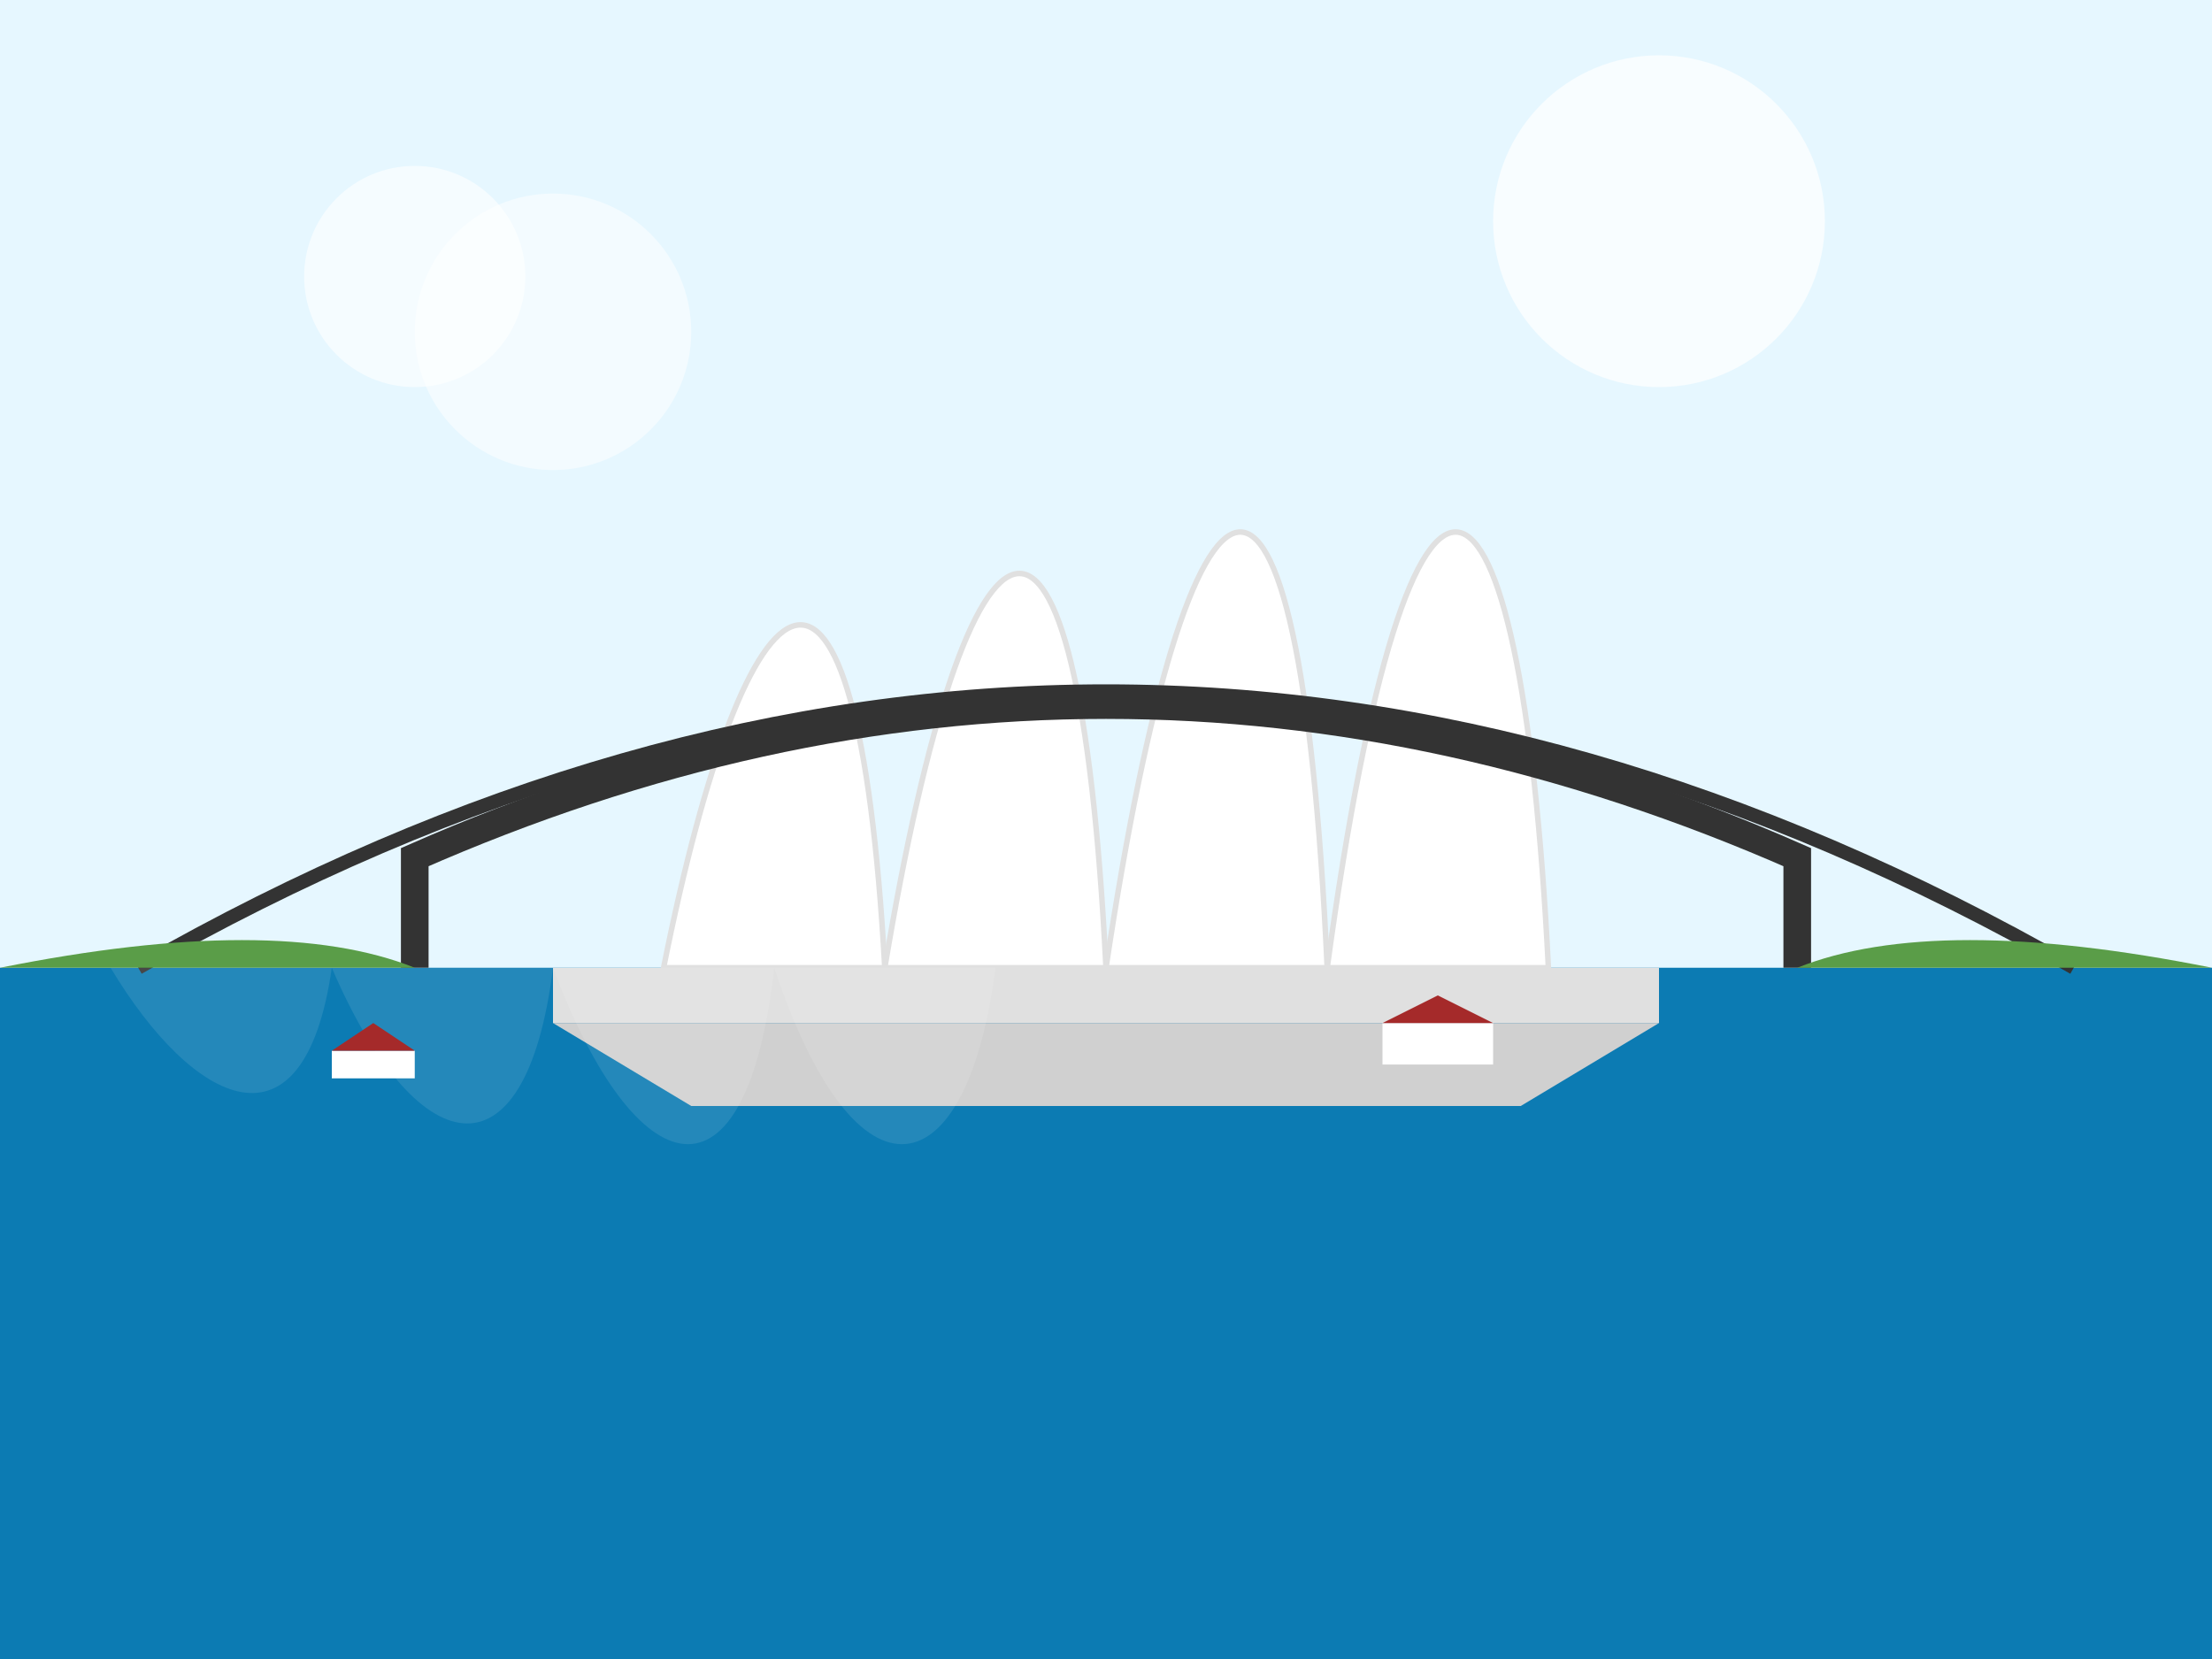
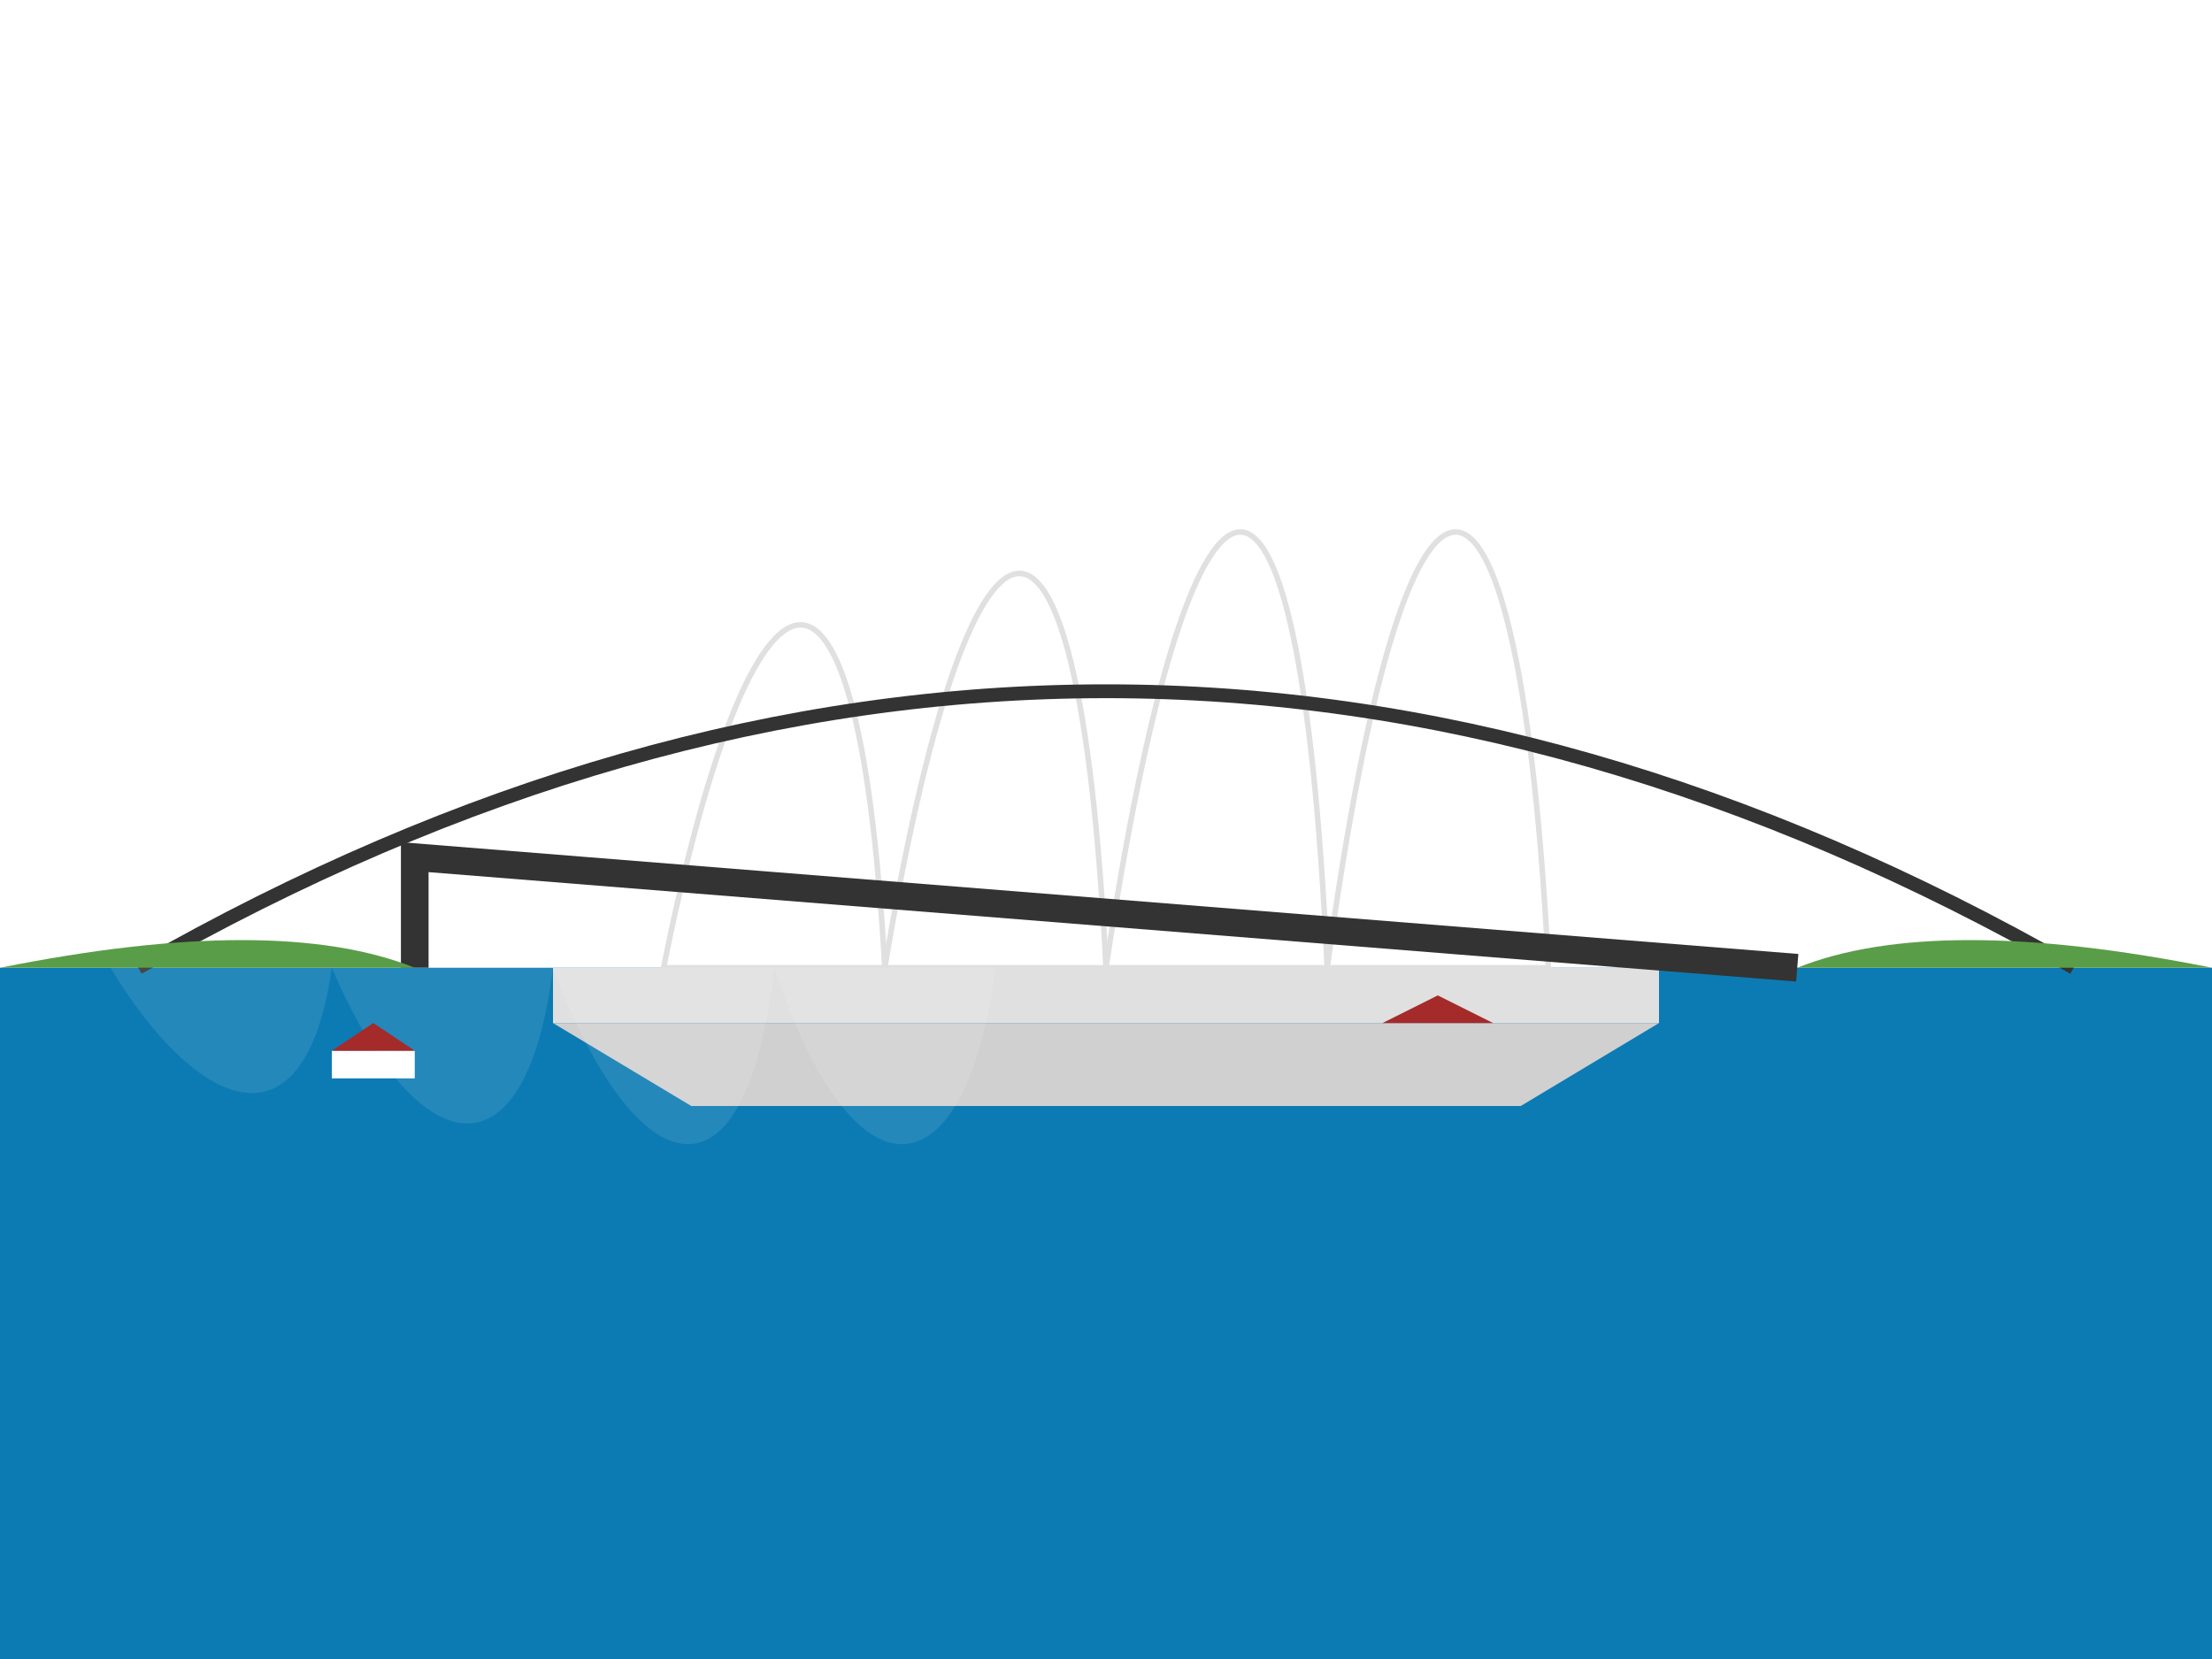
<svg xmlns="http://www.w3.org/2000/svg" viewBox="0 0 800 600" width="800" height="600">
-   <rect width="800" height="600" fill="#E6F7FF" />
  <rect width="800" height="250" y="350" fill="#0C7BB3" />
  <g transform="translate(200, 250)">
    <rect x="0" y="100" width="400" height="20" fill="#E0E0E0" />
    <path d="M 40,100 C 70,-50 110,-80 120,100 Z" fill="#FFFFFF" stroke="#E0E0E0" stroke-width="2" />
    <path d="M 120,100 C 150,-80 190,-100 200,100 Z" fill="#FFFFFF" stroke="#E0E0E0" stroke-width="2" />
    <path d="M 200,100 C 230,-100 270,-120 280,100 Z" fill="#FFFFFF" stroke="#E0E0E0" stroke-width="2" />
    <path d="M 280,100 C 310,-120 350,-100 360,100 Z" fill="#FFFFFF" stroke="#E0E0E0" stroke-width="2" />
    <path d="M 0,120 L 400,120 L 350,150 L 50,150 Z" fill="#D0D0D0" />
  </g>
  <path d="M 50,350 Q 400,150 750,350" fill="none" stroke="#333" stroke-width="5" />
-   <path d="M 150,350 L 150,310 Q 400,200 650,310 L 650,350" fill="none" stroke="#333" stroke-width="10" />
+   <path d="M 150,350 L 150,310 L 650,350" fill="none" stroke="#333" stroke-width="10" />
  <circle cx="150" cy="100" r="40" fill="#FFFFFF" fill-opacity="0.6" />
  <circle cx="200" cy="120" r="50" fill="#FFFFFF" fill-opacity="0.5" />
  <circle cx="600" cy="80" r="60" fill="#FFFFFF" fill-opacity="0.7" />
  <path d="M 40,350 C 70,400 110,420 120,350" fill="#FFFFFF" fill-opacity="0.1" />
  <path d="M 120,350 C 150,420 190,430 200,350" fill="#FFFFFF" fill-opacity="0.1" />
  <path d="M 200,350 C 230,430 270,440 280,350" fill="#FFFFFF" fill-opacity="0.1" />
  <path d="M 280,350 C 310,440 350,430 360,350" fill="#FFFFFF" fill-opacity="0.1" />
  <path d="M 0,350 Q 100,330 150,350 Z" fill="#5A9D48" />
  <path d="M 650,350 Q 700,330 800,350 Z" fill="#5A9D48" />
  <rect x="120" y="380" width="30" height="10" fill="#FFFFFF" />
-   <rect x="500" y="370" width="40" height="15" fill="#FFFFFF" />
  <polygon points="120,380 135,370 150,380" fill="#A52A2A" />
  <polygon points="500,370 520,360 540,370" fill="#A52A2A" />
</svg>